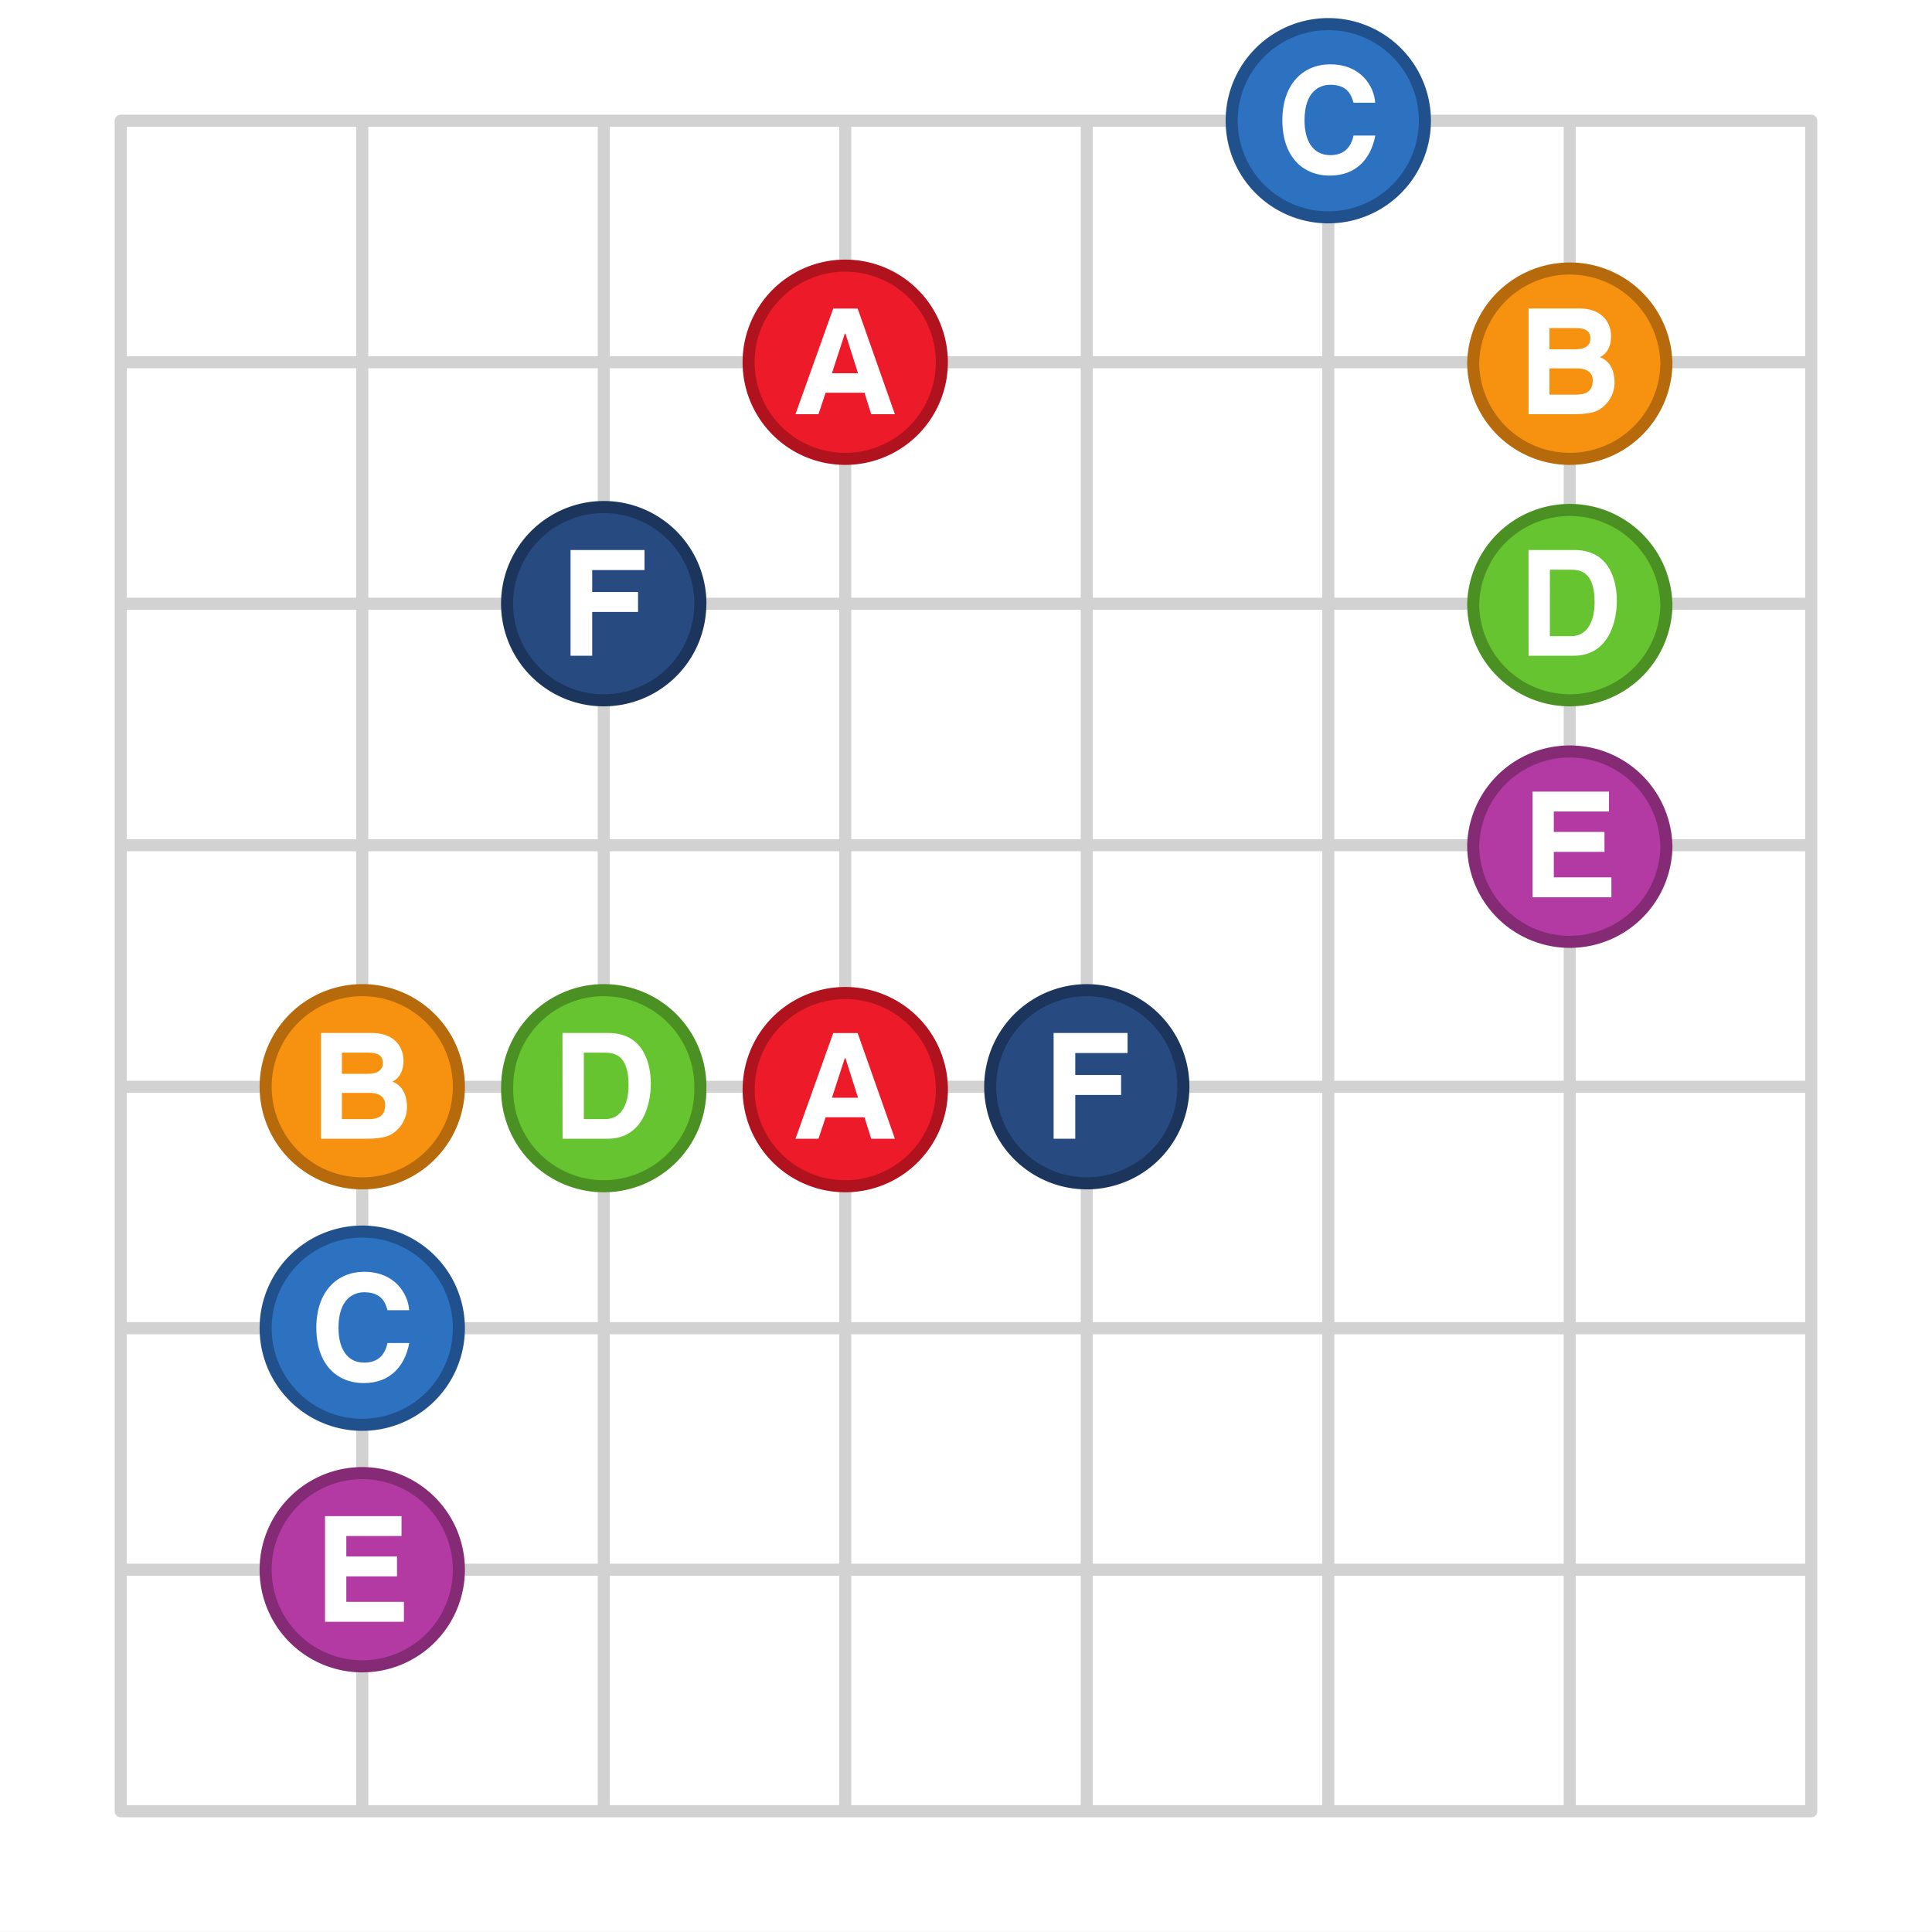
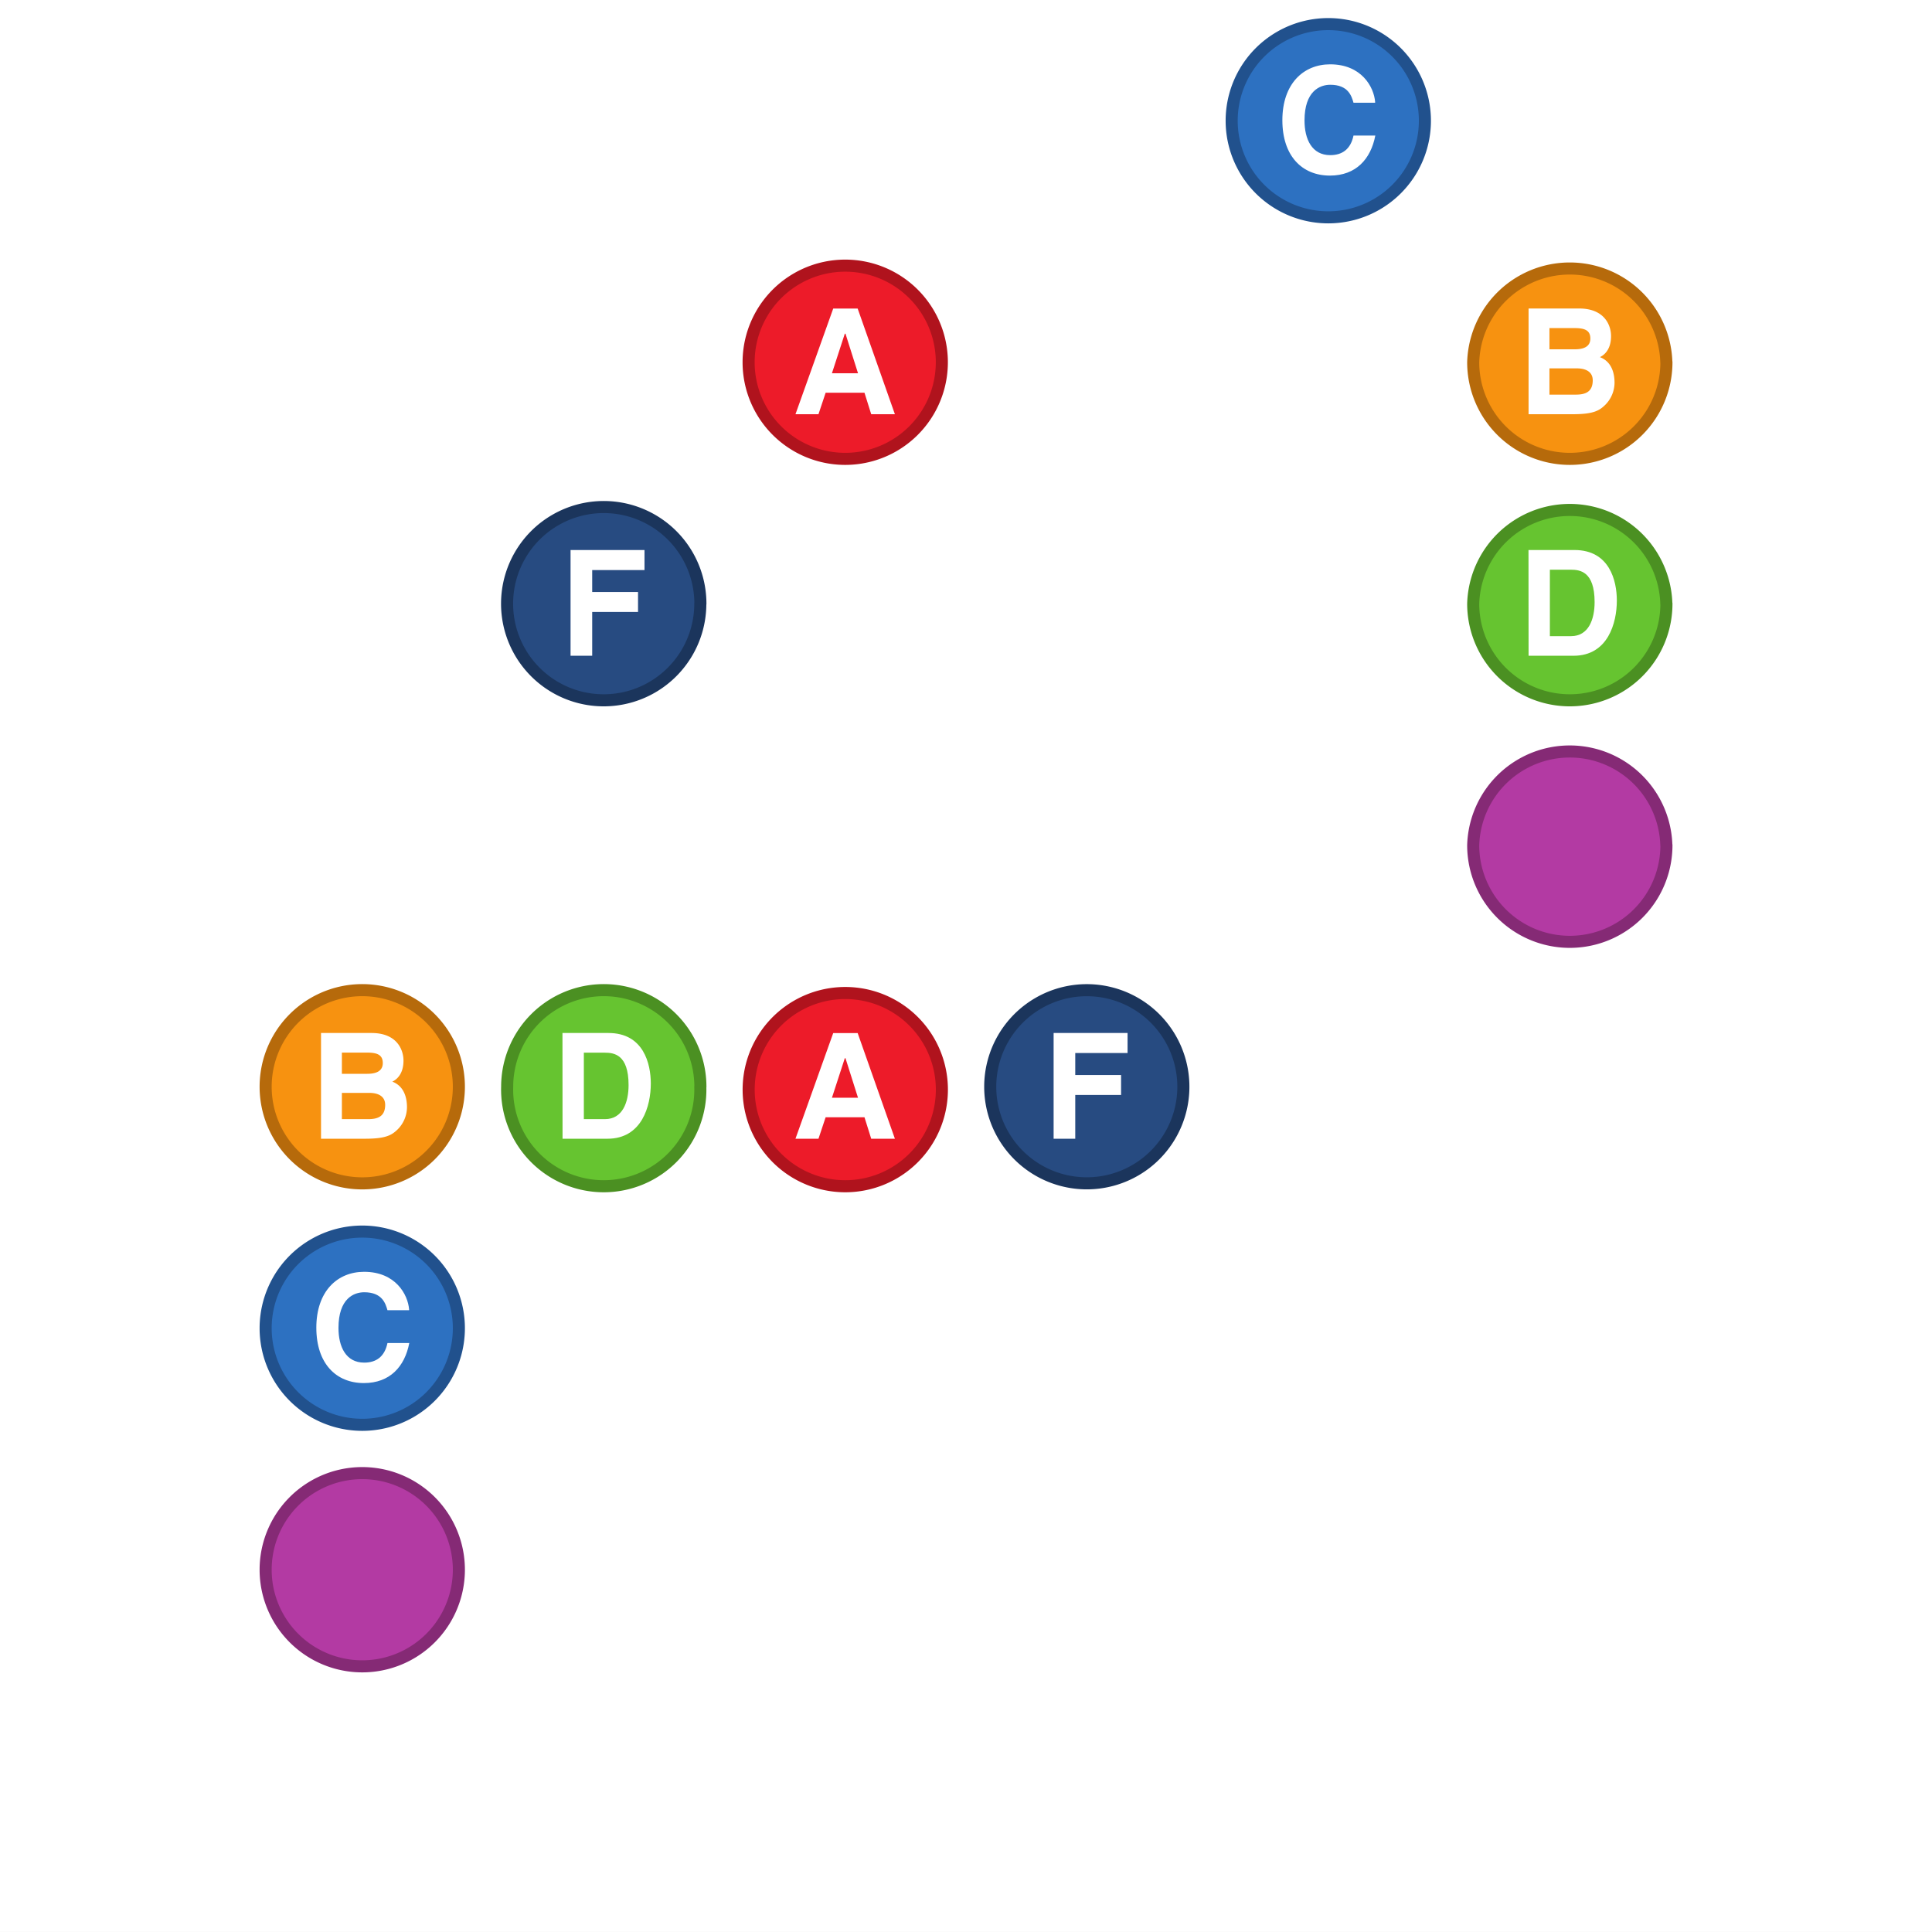
<svg xmlns="http://www.w3.org/2000/svg" xmlns:xlink="http://www.w3.org/1999/xlink" width="302.36" height="302.36" viewBox="0 0 226.772 226.772">
  <rect x="0" y="0" width="226.772" height="226.772" fill="#333333" stroke="none" />
  <defs>
    <symbol overflow="visible" id="a">
      <path d="M11.64-8.3c-.14-1.8-1.62-4.43-5.28-4.43-3.14 0-5.61 2.28-5.61 6.56 0 4.22 2.33 6.5 5.58 6.5 3.06 0 4.8-1.94 5.33-4.7H9.1c-.33 1.59-1.31 2.3-2.73 2.3-2.16 0-3.02-1.88-3.02-4.07 0-3.45 1.8-4.19 3.02-4.19 2.1 0 2.5 1.3 2.73 2.11h2.53zm0 0" />
    </symbol>
    <symbol overflow="visible" id="b">
      <path d="M3.88-2.52H8.4L9.19 0h2.78L7.6-12.4H4.73L.3 0H3l.84-2.52zm2.25-6.93h.04l1.47 4.64H4.58l1.51-4.64zm0 0" />
    </symbol>
    <symbol overflow="visible" id="c">
      <path d="M1.3 0h5.17c2.5 0 3.16-.44 3.86-1.13a3.72 3.72 0 0 0 1.06-2.57c0-1.22-.4-2.5-1.72-3 .33-.16 1.31-.72 1.31-2.47 0-1.27-.76-3.24-3.75-3.24H1.3zm2.45-5.38H7c.9 0 1.83.33 1.83 1.4 0 1.25-.72 1.68-1.96 1.68H3.75zm0-4.73h2.92c1.16 0 1.88.22 1.88 1.23 0 .97-.82 1.26-1.82 1.26H3.75zm0 0" />
    </symbol>
    <symbol overflow="visible" id="d">
      <path d="M3.84-5.14h5.38v-2.34H3.84v-2.58h6.14v-2.35H1.3V0h2.54zm0 0" />
    </symbol>
    <symbol overflow="visible" id="e">
      <path d="M1.3 0h5.28c4.04 0 5.08-3.86 5.08-6.48 0-2.32-.85-5.93-4.97-5.93h-5.4zm2.5-10.1h2.45c1.08 0 2.8.2 2.8 3.8 0 2.02-.7 4-2.77 4H3.8zm0 0" />
    </symbol>
    <symbol overflow="visible" id="f">
-       <path d="M10.28-12.4H1.3V0h9.26v-2.34H3.8v-2.99h5.95v-2.34H3.8v-2.4h6.48zm0 0" />
-     </symbol>
+       </symbol>
  </defs>
  <path d="M0 0h226.78v226.77H0zm0 0" fill="#fff" />
-   <path d="M14.17 14.17H212.6M14.17 42.52H212.6M14.17 70.86H212.6M14.17 99.21H212.6M14.17 127.56H212.6M14.17 155.9H212.6M14.17 184.25H212.6M14.17 212.6H212.6M14.17 14.17V212.6M42.52 14.17V212.6M70.87 14.17V212.6M99.21 14.17V212.6M127.56 14.17V212.6M155.91 14.17V212.6M184.25 14.17V212.6M212.6 14.17V212.6" fill="none" stroke-width="1.417" stroke-linecap="round" stroke-linejoin="round" stroke="#d3d2d2" stroke-miterlimit="10" />
  <path d="M167.25 14.17a11.34 11.34 0 1 1-22.68 0 11.34 11.34 0 0 1 22.68 0zm0 0" fill="#2d71c1" stroke-width="1.417" stroke-linecap="round" stroke-linejoin="round" stroke="#21518d" stroke-miterlimit="10" />
  <path d="M110.55 42.52a11.34 11.34 0 1 1-22.68 0 11.34 11.34 0 0 1 22.68 0zm0 0" fill="#ed1b29" stroke-width="1.417" stroke-linecap="round" stroke-linejoin="round" stroke="#b0131d" stroke-miterlimit="10" />
  <path d="M195.6 42.52a11.34 11.34 0 1 1-22.68 0 11.34 11.34 0 0 1 22.67 0zm0 0" fill="#f79210" stroke-width="1.417" stroke-linecap="round" stroke-linejoin="round" stroke="#b66a0b" stroke-miterlimit="10" />
  <path d="M82.2 70.86a11.34 11.34 0 1 1-22.68 0 11.34 11.34 0 0 1 22.69 0zm0 0" fill="#274b81" stroke-width="1.417" stroke-linecap="round" stroke-linejoin="round" stroke="#1b355c" stroke-miterlimit="10" />
  <path d="M195.6 70.86a11.34 11.34 0 1 1-22.68 0 11.34 11.34 0 0 1 22.67 0zm0 0" fill="#66c430" stroke-width="1.417" stroke-linecap="round" stroke-linejoin="round" stroke="#4b9022" stroke-miterlimit="10" />
  <path d="M195.6 99.21a11.34 11.34 0 1 1-22.68 0 11.34 11.34 0 0 1 22.67 0zm0 0" fill="#b33aa3" stroke-width="1.417" stroke-linecap="round" stroke-linejoin="round" stroke="#852a75" stroke-miterlimit="10" />
  <path d="M53.86 127.56a11.34 11.34 0 1 1-22.68 0 11.34 11.34 0 0 1 22.68 0zm0 0" fill="#f79210" stroke-width="1.417" stroke-linecap="round" stroke-linejoin="round" stroke="#b66a0b" stroke-miterlimit="10" />
  <path d="M82.2 127.56a11.34 11.34 0 1 1-22.67 0 11.34 11.34 0 0 1 22.68 0zm0 0" fill="#66c430" stroke-width="1.417" stroke-linecap="round" stroke-linejoin="round" stroke="#4b9022" stroke-miterlimit="10" />
  <path d="M110.55 127.56a11.34 11.34 0 1 1-22.67 0 11.34 11.34 0 0 1 22.67 0zm0 0" fill="#ed1b29" stroke-width="1.417" stroke-linecap="round" stroke-linejoin="round" stroke="#b0131d" stroke-miterlimit="10" />
  <path d="M138.9 127.56a11.33 11.33 0 1 1-22.67 0 11.33 11.33 0 0 1 22.67 0zm0 0" fill="#274b81" stroke-width="1.417" stroke-linecap="round" stroke-linejoin="round" stroke="#1b355c" stroke-miterlimit="10" />
  <path d="M53.86 155.9a11.34 11.34 0 1 1-22.68 0 11.34 11.34 0 0 1 22.68 0zm0 0" fill="#2d71c1" stroke-width="1.417" stroke-linecap="round" stroke-linejoin="round" stroke="#21518d" stroke-miterlimit="10" />
-   <path d="M53.86 184.25a11.34 11.34 0 1 1-22.68 0 11.34 11.34 0 0 1 22.68 0zm0 0" fill="#b33aa3" stroke-width="1.417" stroke-linecap="round" stroke-linejoin="round" stroke="#852a75" stroke-miterlimit="10" />
+   <path d="M53.86 184.25a11.34 11.34 0 1 1-22.68 0 11.34 11.34 0 0 1 22.68 0z" fill="#b33aa3" stroke-width="1.417" stroke-linecap="round" stroke-linejoin="round" stroke="#852a75" stroke-miterlimit="10" />
  <use xlink:href="#a" x="149.77" y="20.28" fill="#fff" />
  <use xlink:href="#b" x="93.07" y="48.62" fill="#fff" />
  <use xlink:href="#c" x="178.12" y="48.62" fill="#fff" />
  <use xlink:href="#d" x="65.67" y="76.97" fill="#fff" />
  <use xlink:href="#e" x="178.12" y="76.97" fill="#fff" />
  <use xlink:href="#f" x="178.58" y="105.32" fill="#fff" />
  <use xlink:href="#c" x="36.38" y="133.66" fill="#fff" />
  <use xlink:href="#e" x="64.73" y="133.66" fill="#fff" />
  <use xlink:href="#b" x="93.07" y="133.66" fill="#fff" />
  <use xlink:href="#d" x="122.37" y="133.66" fill="#fff" />
  <use xlink:href="#a" x="36.38" y="162.01" fill="#fff" />
  <use xlink:href="#f" x="36.85" y="190.36" fill="#fff" />
</svg>